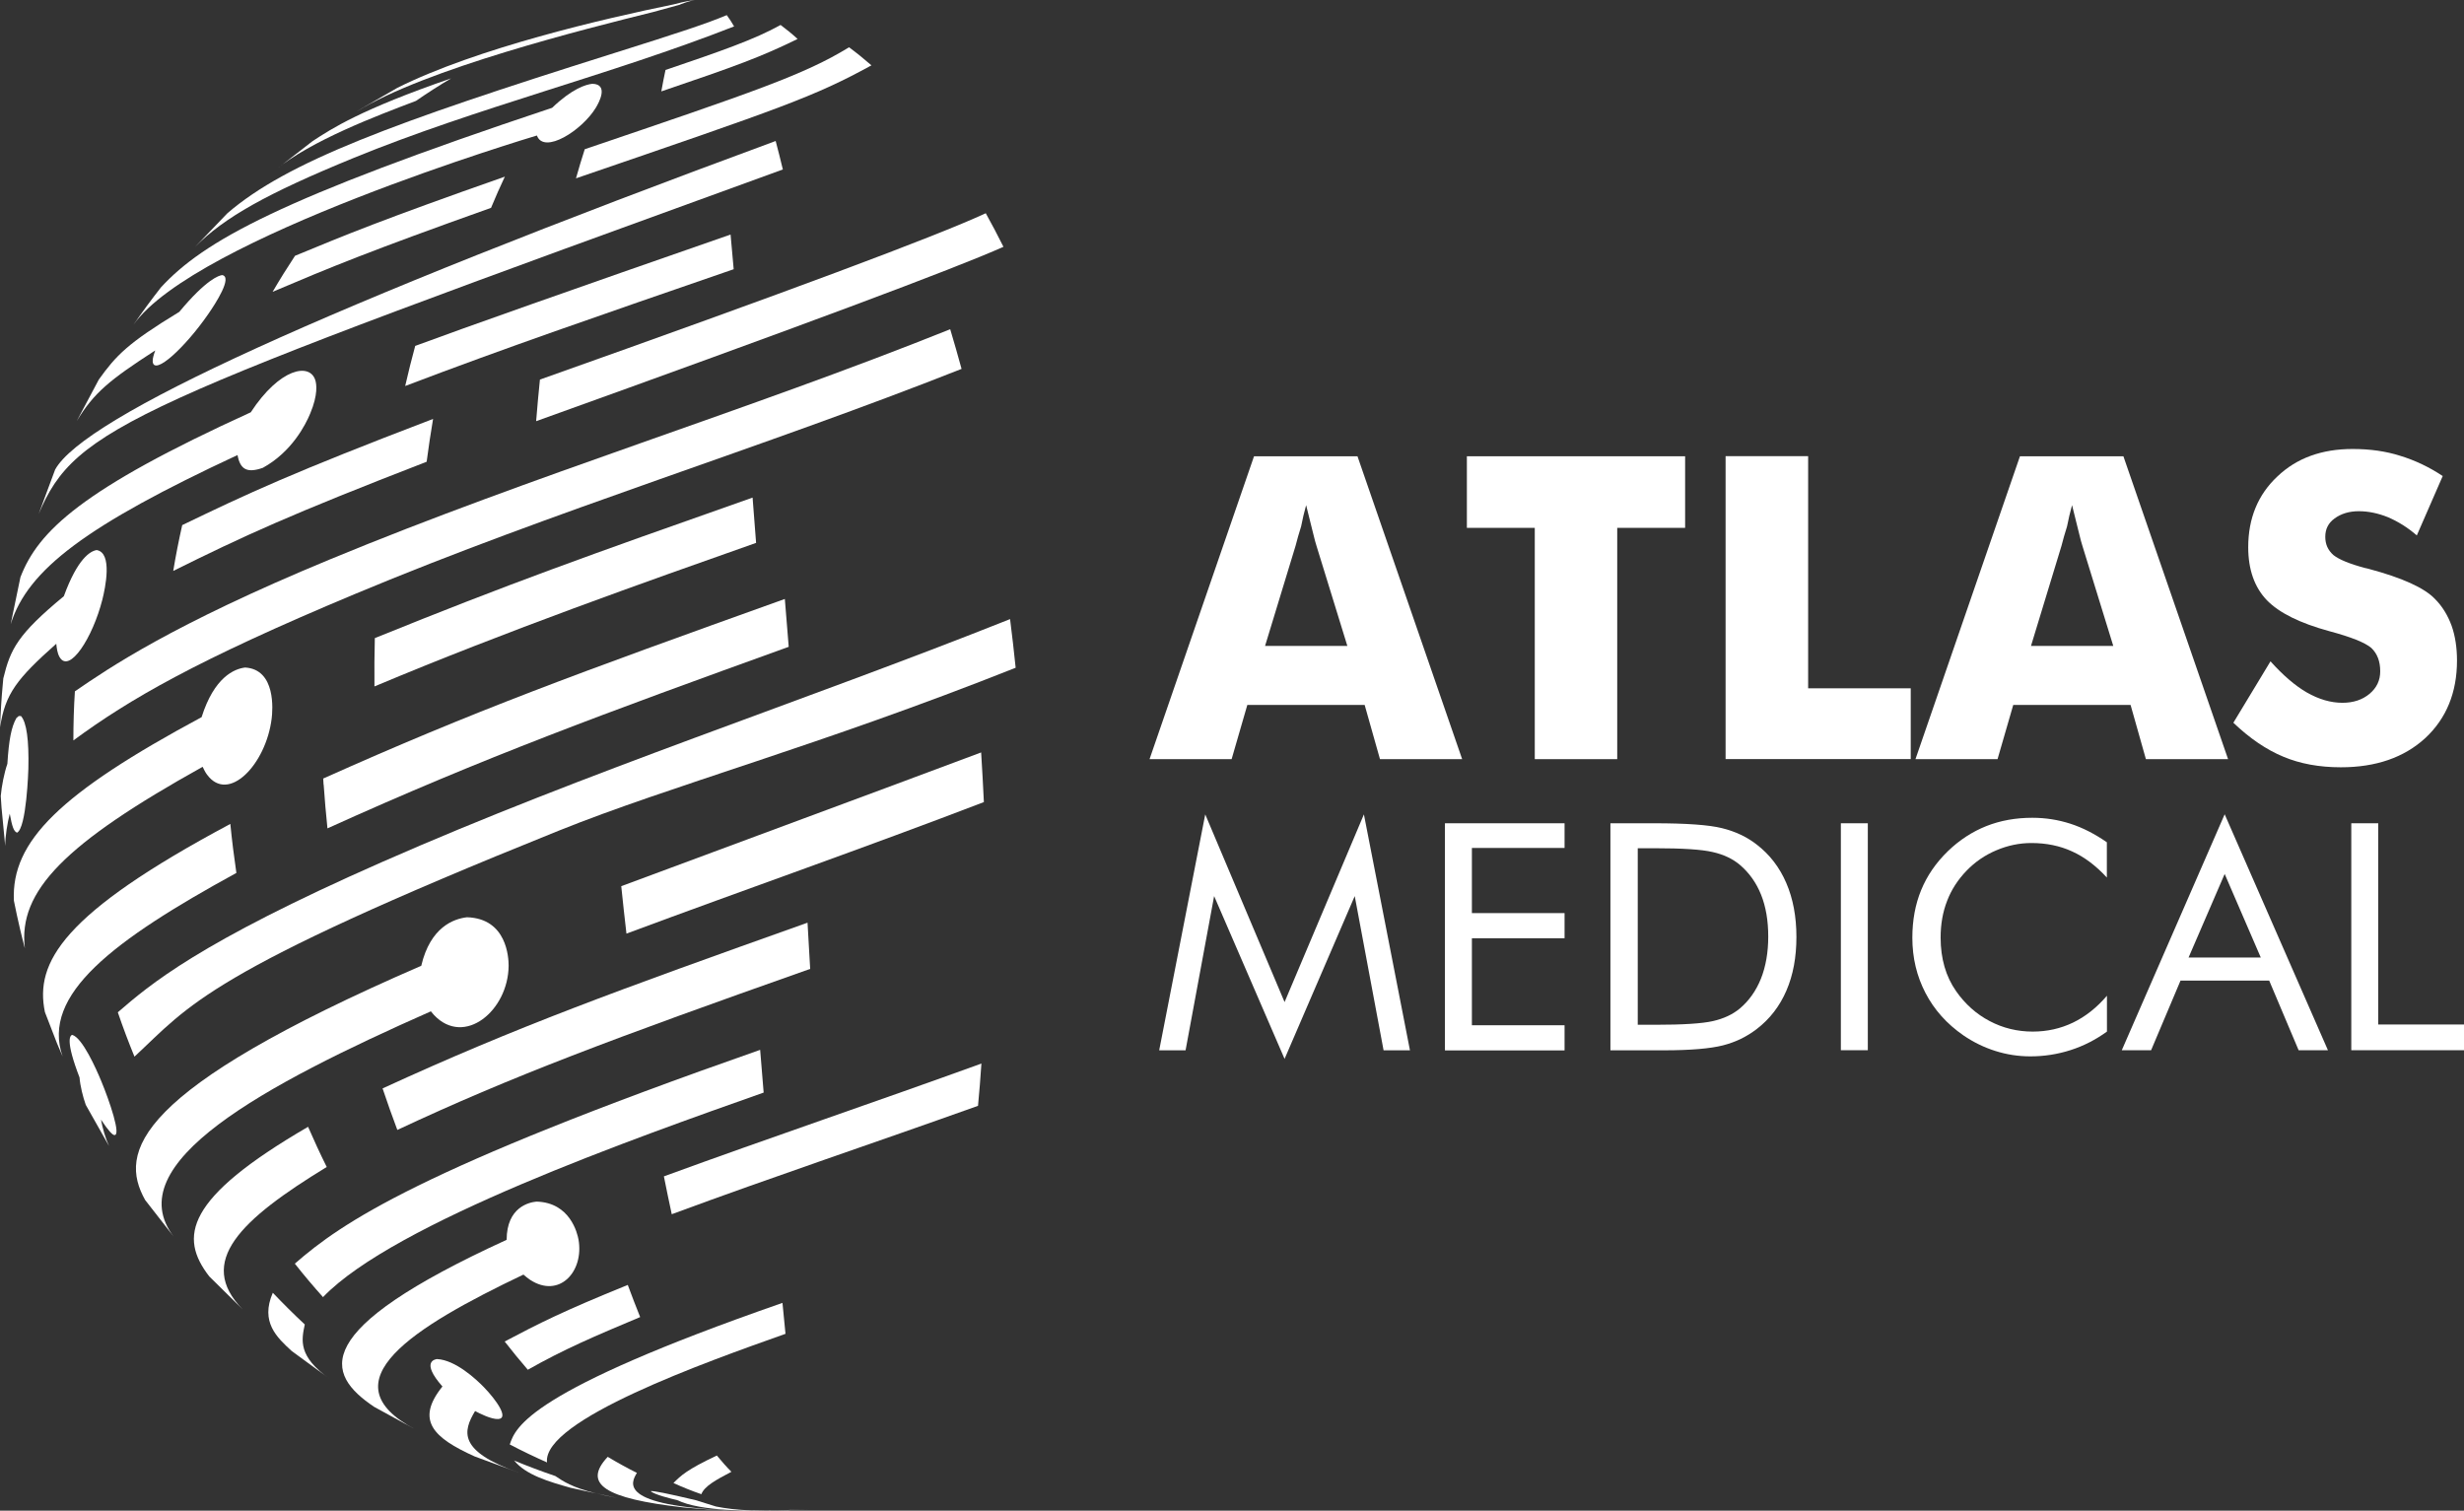
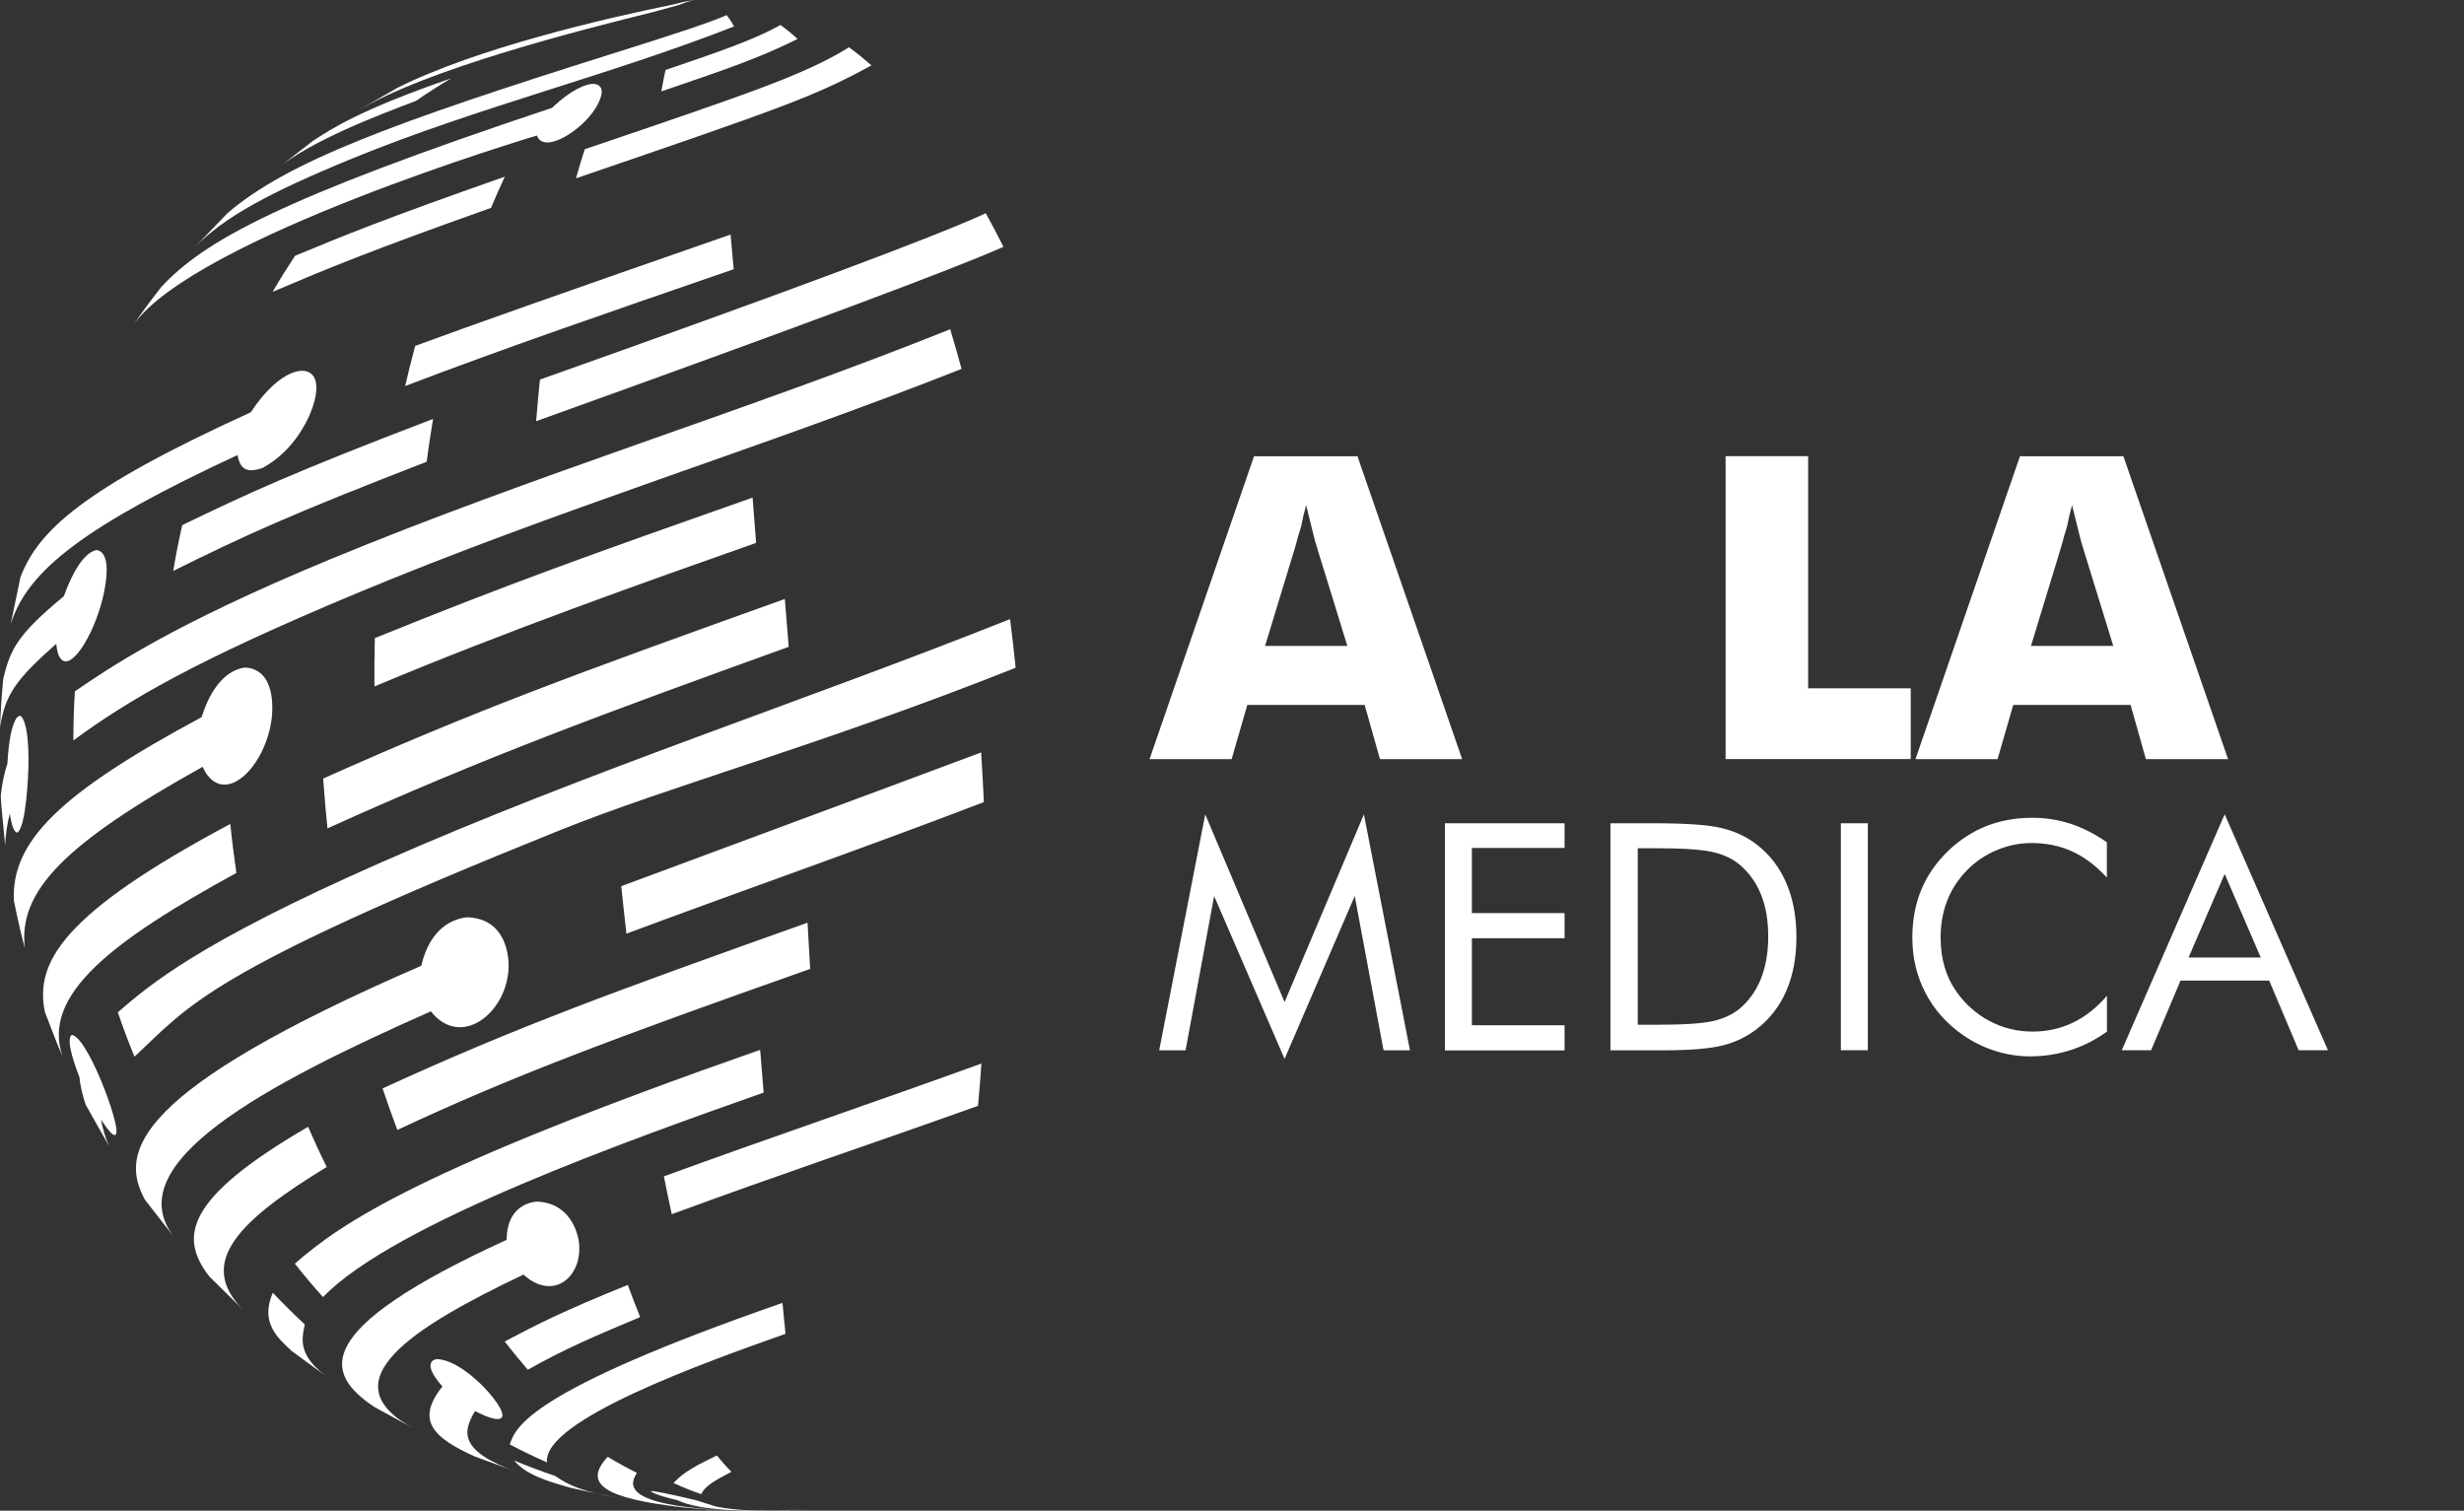
<svg xmlns="http://www.w3.org/2000/svg" viewBox="0 0 260.58 159.75">
  <rect x="0" y="0" width="260.58" height="159.75" fill="#333333" stroke="none" />
  <defs>
    <style>.d{fill:#fff;}</style>
  </defs>
  <g id="a" />
  <g id="b">
    <g id="c">
      <g>
        <g>
          <path class="d" d="M71.91,.48c.74-.29,1.07-.37,1.57-.48-1.07,.15-1.73,.33-2.27,.47-7.29,1.49-20.77,4.61-29.19,8.82l-3.71,2.14c-.2,.12-.4,.25-.6,.37,7.32-4.53,24.17-8.74,31.37-10.53l2.84-.78Z" />
          <path class="d" d="M77.64,2.8c-.26-.45-.52-.85-.78-1.2-2.17,.9-4.49,1.68-12.4,4.17-22.82,7.19-34.07,11.32-40.41,16.78l-3.42,3.56c3.08-3.12,7.62-5.66,16.75-9.4,13.16-5.38,27.03-8.73,40.26-13.92Z" />
          <path class="d" d="M51.93,21.98c.47-1.14,.96-2.24,1.46-3.3-12.91,4.53-16.8,6.14-22.19,8.37-.82,1.24-1.61,2.51-2.37,3.81,6.1-2.59,10.18-4.28,23.1-8.88Z" />
          <path class="d" d="M60.91,18.86c21.83-7.48,25.19-8.63,31.25-11.95-.78-.68-1.57-1.32-2.37-1.91-4.7,2.89-10.09,4.72-27.95,10.78-.32,.99-.63,2.02-.93,3.09Z" />
-           <path class="d" d="M16.41,37.08c-.14,.41-.29,.83-.26,1.17,.16,1.52,3.43-1.52,5.84-4.99,.83-1.19,2.62-3.97,1.51-4.17-.34,.04-1.66,.43-4.54,3.89-5.48,3.33-6.68,4.61-8.51,7.16l-2.33,4.38c1.82-3,3.49-4.35,8.28-7.45Z" />
          <path class="d" d="M77.27,24.8q-25.34,8.81-33.36,11.78c-.38,1.39-.73,2.8-1.06,4.24,10.57-4.02,20.19-7.33,34.74-12.35-.11-1.26-.22-2.48-.33-3.68Z" />
          <path class="d" d="M100.48,34.82c-21.66,8.68-44.04,15.42-65.62,24.35-16.72,6.92-23.37,11.49-26.94,13.94-.11,1.72-.16,3.45-.16,5.19,5.89-4.33,12.93-8.44,29.79-15.49,21.06-8.81,42.93-15.41,64.14-23.8-.39-1.43-.79-2.82-1.2-4.19Z" />
          <path class="d" d="M34.23,82.98c.11,1.55,.24,3.09,.4,4.62,16.51-7.48,29.3-12.17,48.78-19.2-.13-1.7-.27-3.39-.41-5.06-22.24,7.97-32.75,11.8-48.82,18.99,.01,.22,.03,.43,.04,.65Z" />
          <path class="d" d="M25,92.32c-.25-1.71-.47-3.44-.64-5.19-17.79,9.49-20.69,14.65-19.61,19.9l1.27,3.28,.6,1.41c-2.28-6.54,5.34-12.27,18.38-19.41Z" />
          <path class="d" d="M65.7,93.71c.17,1.69,.36,3.37,.55,5.02,12.58-4.68,25.26-9.1,37.8-13.91-.08-1.73-.18-3.48-.29-5.25q-1.03,.41-38.05,14.14Z" />
          <path class="d" d="M45.57,106.95c.1,.12,.23,.28,.33,.39,3.21,3.39,7.86-.47,7.89-5.22,0-.83-.17-4.99-4.4-5.12-1.4,.16-3.88,1.03-4.84,5.13-30.45,13.21-32.03,19.71-29.2,24.77l3.05,3.91c-5.99-7.75,9.51-16.05,27.16-23.86Z" />
          <path class="d" d="M80.39,111.02c-35.9,12.56-44.22,18.25-49.21,22.61,.96,1.22,1.96,2.4,2.98,3.54,7.5-7.83,32.93-16.8,46.6-21.63-.12-1.48-.25-2.99-.37-4.52Z" />
          <path class="d" d="M32.23,140.06c-1.16-1.08-2.28-2.2-3.38-3.35-1.34,3.09,.43,4.72,2,6.16l3.99,2.92c-3.33-2.35-2.96-4.07-2.61-5.72Z" />
          <path class="d" d="M53.37,141.86c.8,1.03,1.62,2.03,2.45,2.99,3.77-2.14,7.01-3.53,11.88-5.57-.44-1.1-.88-2.23-1.31-3.4-6.86,2.78-9.42,4.08-13.03,5.99Z" />
          <path class="d" d="M50.23,149.21c.47,.25,1.73,.9,2.47,.85,1.15-.07-.21-2.01-1.53-3.37-.84-.86-3-2.87-4.95-2.97-.19,.02-1.76,.26,.57,2.9-2.89,3.59-.94,5.43,3.39,7.39l4.7,1.73c-6.51-2.3-5.91-4.39-4.64-6.52Z" />
          <path class="d" d="M47.73,8.28c-9.58,3.3-12.65,5.32-14.68,6.65l-3.92,3.04c3.78-3.11,10.72-5.73,14.86-7.3,1.22-.84,2.46-1.64,3.73-2.39Z" />
          <path class="d" d="M69.95,9.66c7.91-2.68,10.59-3.67,14.4-5.54-.59-.54-1.19-1.03-1.8-1.48-2.73,1.53-6.4,2.8-12.17,4.76-.15,.71-.3,1.46-.44,2.25Z" />
          <path class="d" d="M56.78,14.33c.74,2.02,4.77-.52,6.24-2.95,.35-.58,1.36-2.47-.37-2.52-.68,.07-2.13,.5-4.26,2.54C29.48,21.03,21.55,25.5,17.03,30.38c-1.02,1.3-1.99,2.62-2.93,3.98,6.5-9.22,42.33-19.93,42.68-20.03Z" />
          <path class="d" d="M18.31,60.38c7.51-3.72,12.31-5.94,26.81-11.55,.2-1.53,.43-3.04,.68-4.53-14.95,5.71-19.6,7.89-26.53,11.23-.36,1.6-.68,3.21-.95,4.85Z" />
          <path class="d" d="M56.7,44.54q41.75-15,49.42-18.44c-.61-1.22-1.23-2.4-1.87-3.55q-7.96,3.69-47.15,17.59c-.15,1.44-.28,2.9-.4,4.39Z" />
          <path class="d" d="M5.95,68.06c.05,.49,.11,.99,.34,1.41,1.03,1.82,3.51-2.01,4.54-6.08,.29-1.16,1.11-4.95-.61-5.22-.67,.11-2.01,.88-3.47,4.88-4.9,4.05-5.65,5.6-6.4,8.69-.02,.22-.04,.44-.06,.66-.14,1.49-.23,2.99-.28,4.51,.53-3.56,1.81-5.16,5.95-8.84Z" />
          <path class="d" d="M39.64,67.48c-.04,1.69-.06,3.39-.04,5.11,14-5.88,28.62-11.04,40.36-15.18-.12-1.62-.25-3.22-.37-4.79-17.8,6.27-25.6,9.05-39.95,14.86Z" />
          <path class="d" d="M21.43,81.09c.12,.25,.29,.6,.46,.82,2.26,3.09,6.24-1.07,6.84-5.92,.11-.87,.47-5.21-2.81-5.4-1.14,.14-3.26,1.01-4.6,5.25C6.36,83.88,1.17,88.96,1.47,95.25c.2,1.01,.42,2.01,.65,3,.16,.68,.33,1.35,.51,2.03-.73-6.04,4.19-11.06,18.8-19.19Z" />
          <path class="d" d="M107.41,70.61c-.18-1.73-.37-3.44-.59-5.14-22.08,8.79-44.72,16.13-66.49,25.72-19.41,8.55-24.5,12.95-27.87,15.86,.54,1.59,1.13,3.15,1.76,4.69,5.84-5.42,7.51-8.87,44.83-23.88,12.03-4.84,27.53-8.97,48.37-17.25Z" />
          <path class="d" d="M7.65,109.43c-.27,.07-.73,.64,.76,4.51,.07,.89,.36,2.06,.66,2.9l2.46,4.35c-.37-.79-.7-1.93-.85-2.79,.83,1.25,1.2,1.57,1.36,1.62,.88,.26-.53-3.77-1.31-5.64-.57-1.39-2.03-4.65-3.09-4.94Z" />
          <path class="d" d="M85.41,97.57c-20.34,7.24-30.75,11.01-44.95,17.53,.5,1.49,1.02,2.96,1.56,4.39,12.04-5.64,22.73-9.64,43.66-17.03-.09-1.61-.18-3.25-.28-4.9Z" />
          <path class="d" d="M34.55,123.4c-.69-1.38-1.34-2.8-1.97-4.24-13.04,7.58-13.66,11.67-10.45,15.82l3.52,3.47c-4.91-5.02-.23-9.47,8.9-15.04Z" />
          <path class="d" d="M71.05,128.4c10.74-3.97,21.6-7.6,32.38-11.46,.14-1.46,.26-2.95,.36-4.47-11.17,4.05-22.42,7.85-33.58,11.93,.27,1.37,.55,2.7,.83,4Z" />
          <path class="d" d="M55.36,134.79c.2,.17,.48,.41,.7,.55,3.08,2.01,5.72-.86,5.12-4.26-.12-.65-.88-3.92-4.45-4.01-.74,.07-3.14,.56-3.15,4.04-21.05,9.64-19.18,14.18-14.02,17.66l4.35,2.38c-9.53-5.03-.13-10.84,11.44-16.36Z" />
          <path class="d" d="M82.75,137.78c-26.93,9.36-28.22,13.15-28.84,14.97,1.29,.68,2.61,1.31,3.94,1.9-.51-4.47,16.87-10.64,25.22-13.6-.11-1.05-.21-2.14-.32-3.27Z" />
          <path class="d" d="M54.36,154.43c1.24,1.56,3.75,2.27,5.97,2.9l2.71,.6c-2.56-.65-3.48-1.28-4.31-1.84-1.48-.5-2.94-1.05-4.38-1.65Z" />
          <path class="d" d="M63.04,157.92c.64,.16,1.37,.33,2.23,.49l-2.23-.49Z" />
          <path class="d" d="M74.17,158.01c.34-.87,1.59-1.53,3.18-2.37h0c-.52-.52-1.03-1.1-1.54-1.72-3.2,1.51-3.81,2.13-4.59,2.91,.97,.44,1.96,.84,2.95,1.18Z" />
-           <path class="d" d="M82.79,17.92c-.25-1.04-.5-2.04-.76-3.01Q10.44,41.29,5.83,49.66l-1.74,4.69c3.93-9.27,9.58-11.32,78.7-36.43Z" />
          <path class="d" d="M25.12,48.12c.28,1.55,1.03,1.93,2.68,1.35,3.07-1.69,4.53-4.58,5.01-5.75,.84-2,.66-3.12,.54-3.5-.57-1.9-3.77-1.3-6.83,3.38C8.63,51.75,4.04,56.16,2.16,61.04l-1.03,4.97c1.8-5.8,8.08-10.48,23.99-17.89Z" />
          <path class="d" d="M1.79,88.06c1.02-.45,1.21-6.7,1.21-6.77,.07-3.04-.19-4.91-.78-5.57h-.24l-.25,.22c-.53,.94-.79,2.29-.95,4.83-.34,.99-.61,2.37-.7,3.41,.02,.4,.05,.81,.08,1.21l.39,4.06c0-1.03,.23-2.4,.48-3.4,.26,1.41,.43,1.86,.76,2Z" />
          <path class="d" d="M75.71,159.31l-2.15-.67q-4.41-1.05-4.75-.95c.39,.37,2.21,.81,2.81,.95,2.48,1.19,7.58,1.19,11.74,1.06l2.28-.13c-5.49,.33-7.8,.16-9.94-.26Z" />
          <path class="d" d="M67.36,155.76c-1.04-.52-2.07-1.09-3.09-1.7-2.68,2.86-.36,4.41,8.01,5.35,.12,.01,.24,.02,.36,.03,1.59,.15,3.2,.24,4.81,.29-12.18-.48-10.72-2.93-10.09-3.98Z" />
        </g>
        <g>
          <g>
            <path class="d" d="M121.57,80.28l11.05-32.03h10.94l11.07,32.03h-8.69l-1.62-5.73h-12.41l-1.66,5.73h-8.69Zm12.23-11.97h8.69l-3.26-10.57c-.07-.19-.21-.71-.42-1.58-.25-1.01-.47-1.92-.68-2.74-.21,.74-.38,1.49-.53,2.25-.23,.73-.43,1.42-.59,2.06l-3.22,10.57Z" />
-             <path class="d" d="M162.31,80.28v-24.46h-7.18v-7.57h23.08v7.57h-7.18v24.46h-8.73Z" />
            <path class="d" d="M182.49,80.28V48.24h8.73v24.55h10.85v7.48h-19.58Z" />
            <path class="d" d="M202.57,80.28l11.05-32.03h10.94l11.07,32.03h-8.69l-1.62-5.73h-12.41l-1.66,5.73h-8.69Zm12.23-11.97h8.69l-3.26-10.57c-.07-.19-.21-.71-.42-1.58-.25-1.01-.47-1.92-.68-2.74-.21,.74-.38,1.49-.53,2.25-.23,.73-.43,1.42-.59,2.06l-3.22,10.57Z" />
-             <path class="d" d="M240.11,69.93c1.34,1.49,2.62,2.59,3.85,3.3,1.28,.73,2.54,1.09,3.76,1.09,1.15,0,2.1-.31,2.86-.94s1.14-1.42,1.14-2.39c0-1.05-.31-1.87-.94-2.47-.67-.57-2.15-1.16-4.43-1.77-3.12-.85-5.32-1.94-6.62-3.28-1.31-1.37-1.97-3.24-1.97-5.6,0-3.06,1.03-5.56,3.08-7.48,2.03-1.94,4.68-2.91,7.96-2.91,1.85,0,3.53,.24,5.03,.72,1.58,.48,3.08,1.2,4.5,2.14l-2.74,6.28c-.96-.83-1.98-1.47-3.06-1.93-1.05-.42-2.08-.63-3.08-.63s-1.87,.26-2.56,.77c-.66,.48-.98,1.12-.98,1.93s.28,1.41,.85,1.93c.6,.48,1.72,.94,3.37,1.38,.06,.01,.11,.03,.15,.03,.04,0,.11,.03,.2,.05,3.56,.95,5.91,2.01,7.04,3.2,.74,.74,1.33,1.68,1.75,2.82,.38,1.08,.57,2.31,.57,3.68,0,3.38-1.12,6.12-3.35,8.2-2.25,2.06-5.22,3.09-8.93,3.09-2.28,0-4.31-.37-6.09-1.12-1.79-.74-3.55-1.94-5.28-3.59l3.93-6.5Z" />
          </g>
          <g>
            <path class="d" d="M135.86,112l-7.46-17.24-3.02,16.31h-2.79l4.87-24.95,8.39,19.85,8.39-19.85,4.87,24.95h-2.79l-3.05-16.31-7.43,17.24Z" />
            <path class="d" d="M152.81,111.06v-24h12.65v2.61h-9.8v6.89h9.8v2.66h-9.8v9.2h9.8v2.66h-12.65Z" />
            <path class="d" d="M170.31,111.06v-24h4.61c3.41,0,5.81,.17,7.2,.52,1.39,.34,2.62,.92,3.66,1.73,1.38,1.06,2.42,2.42,3.13,4.07,.71,1.65,1.07,3.55,1.07,5.7s-.35,4.04-1.06,5.68c-.71,1.64-1.75,3-3.14,4.06-1.05,.81-2.24,1.39-3.58,1.73-1.34,.34-3.42,.52-6.25,.52h-5.64Zm2.89-2.69h1.82c2.95,0,4.99-.13,6.13-.39,1.14-.26,2.08-.7,2.83-1.32,.98-.82,1.73-1.88,2.25-3.17,.51-1.29,.77-2.78,.77-4.45s-.25-3.16-.76-4.43c-.51-1.27-1.26-2.32-2.25-3.16-.75-.63-1.71-1.09-2.88-1.35-1.16-.27-3.19-.4-6.09-.4h-1.82v18.67Z" />
            <path class="d" d="M194.68,111.06v-24h2.85v24h-2.85Z" />
            <path class="d" d="M222.81,92.8c-1.15-1.25-2.37-2.17-3.67-2.76-1.3-.6-2.74-.89-4.31-.89-1.27,0-2.51,.26-3.71,.77-1.21,.51-2.25,1.23-3.14,2.15-.92,.95-1.61,2.01-2.06,3.19-.46,1.17-.69,2.47-.69,3.89,0,1.12,.14,2.14,.41,3.08,.27,.94,.68,1.8,1.23,2.59,.96,1.37,2.14,2.42,3.55,3.16,1.4,.74,2.92,1.11,4.55,1.11,1.53,0,2.95-.32,4.26-.95,1.31-.63,2.51-1.58,3.59-2.84v3.79c-1.19,.86-2.47,1.52-3.85,1.96-1.37,.44-2.79,.66-4.25,.66-1.27,0-2.5-.19-3.7-.57-1.2-.38-2.33-.93-3.38-1.65-1.75-1.21-3.09-2.71-4.01-4.48-.92-1.77-1.39-3.71-1.39-5.84,0-1.85,.31-3.53,.93-5.04s1.56-2.89,2.83-4.12c1.22-1.18,2.58-2.06,4.06-2.65,1.49-.59,3.11-.88,4.87-.88,1.39,0,2.73,.21,4.03,.63,1.3,.42,2.58,1.08,3.85,1.96v3.72Z" />
            <path class="d" d="M235.27,86.11l10.92,24.95h-3.1l-3.11-7.36h-9.38l-3.11,7.36h-3.1l10.88-24.95Zm0,6.31l-3.82,8.84h7.64l-3.82-8.84Z" />
-             <path class="d" d="M248.66,111.06v-24h2.85v21.28h9.07v2.72h-11.92Z" />
          </g>
        </g>
      </g>
    </g>
  </g>
</svg>